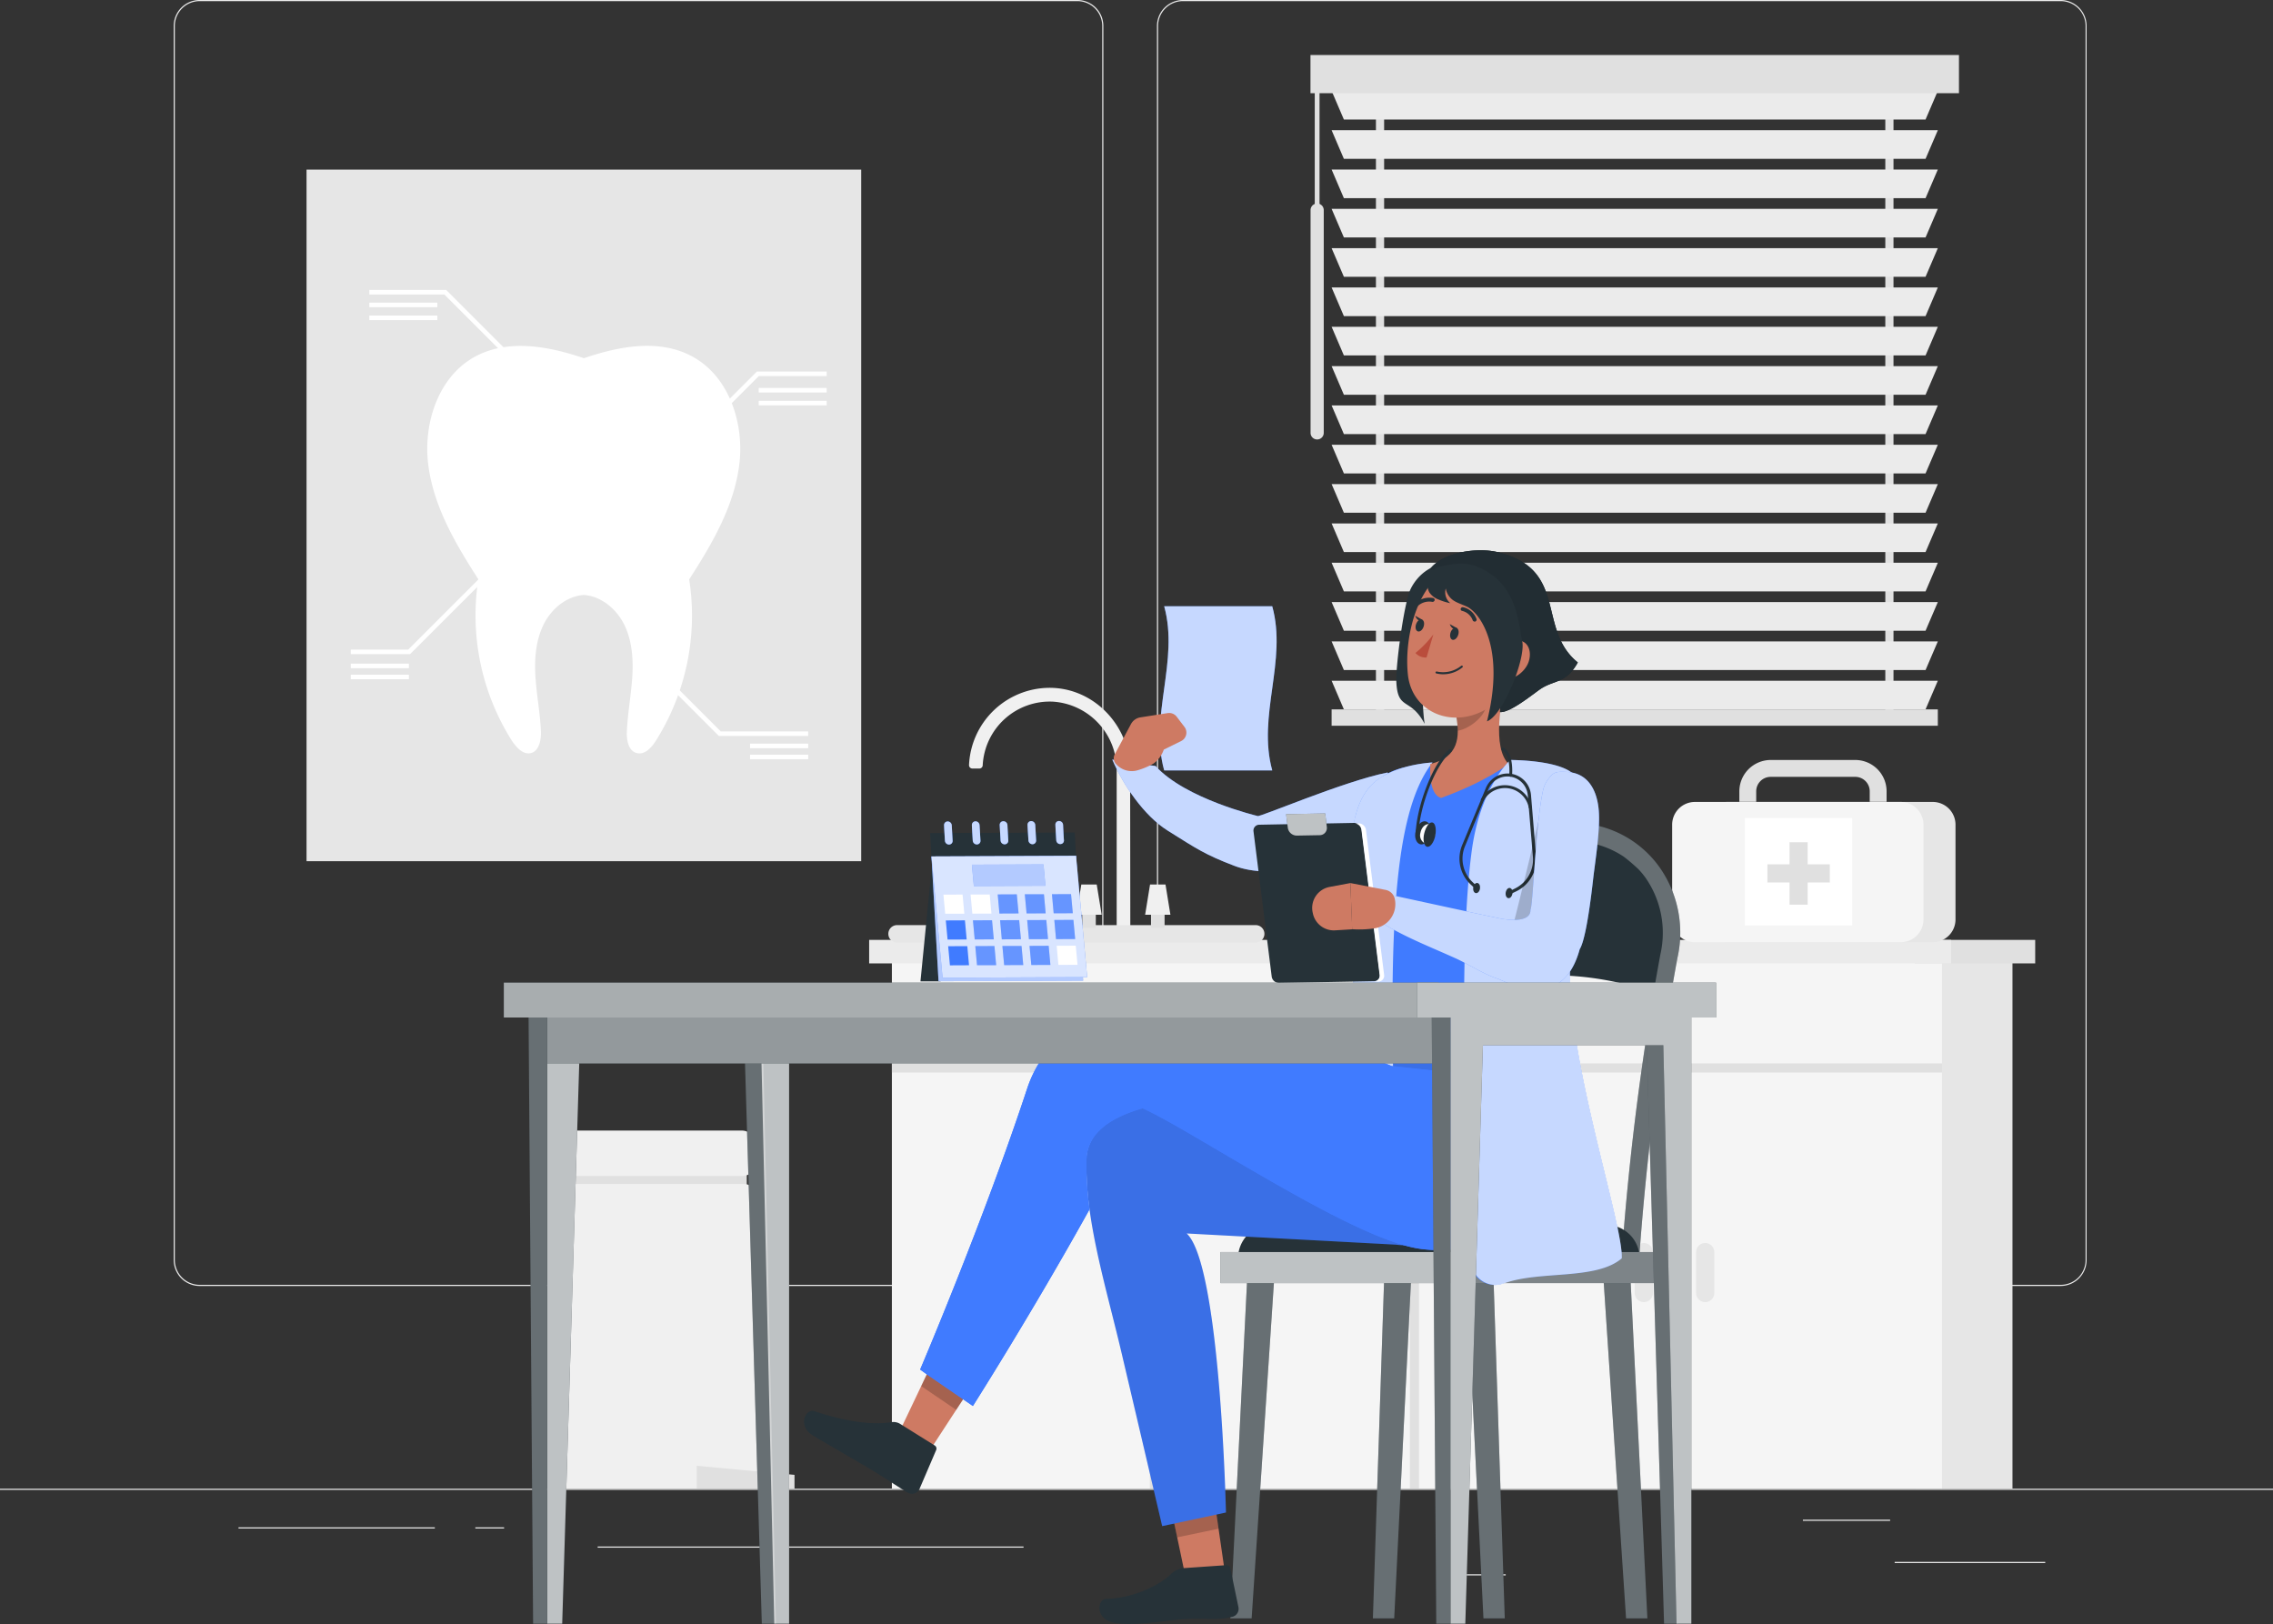
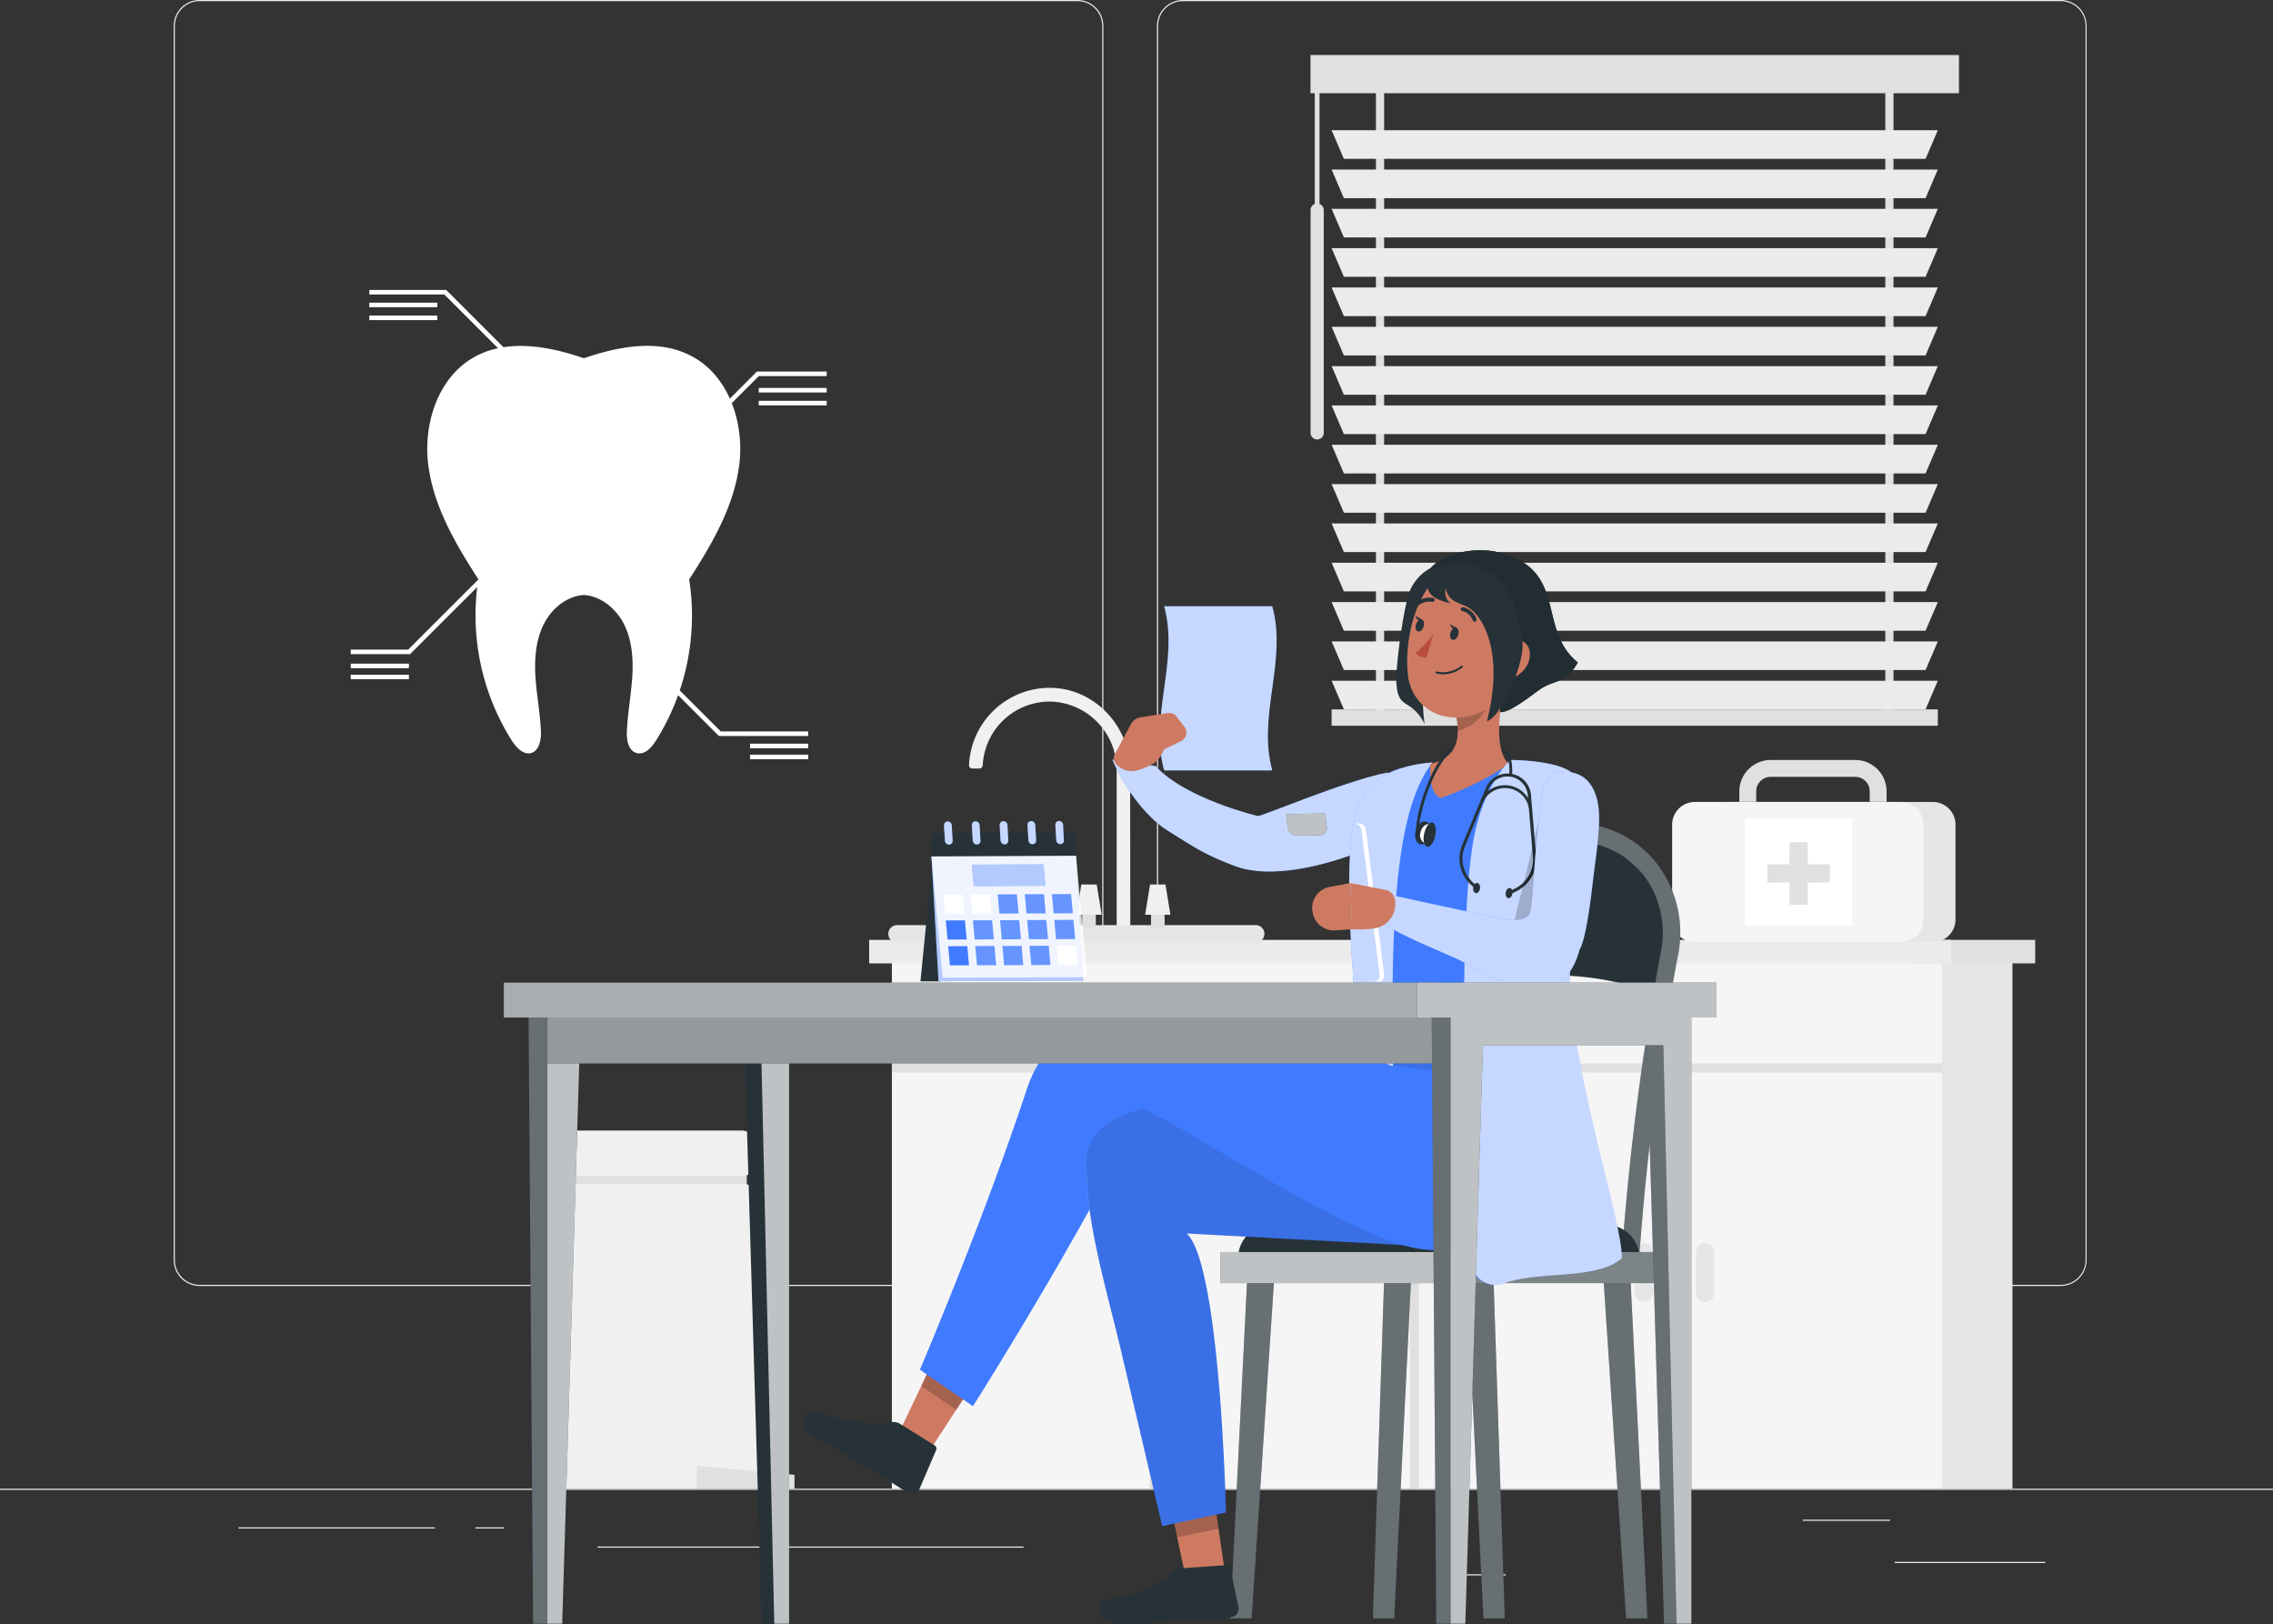
<svg xmlns="http://www.w3.org/2000/svg" viewBox="0 0 500 357.2">
  <rect x="0" y="0" width="500" height="357.2" fill="#333333" stroke="none" />
  <g id="Calque_2" data-name="Calque 2">
    <g id="Background_Complete" data-name="Background Complete">
      <rect x="416.78" y="343.54" width="33.12" height="0.25" style="fill:#ebebeb" />
      <rect x="322.53" y="346.26" width="8.69" height="0.25" style="fill:#ebebeb" />
      <rect x="396.59" y="334.26" width="19.19" height="0.25" style="fill:#ebebeb" />
      <rect x="52.46" y="335.94" width="43.19" height="0.25" style="fill:#ebebeb" />
      <rect x="104.56" y="335.94" width="6.33" height="0.25" style="fill:#ebebeb" />
      <rect x="131.47" y="340.16" width="93.68" height="0.25" style="fill:#ebebeb" />
      <path d="M237,282.85H43.92a5.71,5.71,0,0,1-5.71-5.71V5.71A5.71,5.71,0,0,1,43.92,0H237a5.71,5.71,0,0,1,5.71,5.71V277.14A5.71,5.71,0,0,1,237,282.85ZM43.92.25a5.47,5.47,0,0,0-5.46,5.46V277.14a5.47,5.47,0,0,0,5.46,5.46H237a5.47,5.47,0,0,0,5.46-5.46V5.71A5.47,5.47,0,0,0,237,.25Z" style="fill:#ebebeb" />
      <path d="M453.31,282.85H260.21a5.72,5.72,0,0,1-5.71-5.71V5.71A5.72,5.72,0,0,1,260.21,0h193.1A5.71,5.71,0,0,1,459,5.71V277.14A5.71,5.71,0,0,1,453.31,282.85ZM260.21.25a5.47,5.47,0,0,0-5.46,5.46V277.14a5.47,5.47,0,0,0,5.46,5.46h193.1a5.47,5.47,0,0,0,5.46-5.46V5.71A5.47,5.47,0,0,0,453.31.25Z" style="fill:#ebebeb" />
      <rect y="327.45" width="500" height="0.25" style="fill:#ebebeb" />
      <path d="M248.64,205.4h-3V169.49a15,15,0,0,0-14-15.16,14.77,14.77,0,0,0-15.47,14,.74.74,0,0,1-.73.71h-1.54a.74.74,0,0,1-.74-.75,17.78,17.78,0,0,1,17.44-17c9.92-.17,18,8.29,18,18.22Z" style="fill:#f0f0f0" />
      <rect x="421.37" y="209.32" width="21.32" height="118.09" style="fill:#e6e6e6" />
      <rect x="196.19" y="209.32" width="231" height="118.09" style="fill:#f5f5f5" />
      <polygon points="427.19 233.9 196.19 233.9 196.19 235.9 252.94 235.9 252.94 327.4 254.94 327.4 254.94 235.9 310.14 235.9 310.14 327.4 312.14 327.4 312.14 235.9 367.35 235.9 367.35 327.4 369.35 327.4 369.35 235.9 427.19 235.9 427.19 233.9" style="fill:#e0e0e0" />
      <path d="M247.19,286.4h0a2,2,0,0,1-2-2v-9a2,2,0,0,1,2-2h0a2,2,0,0,1,2,2v9A2,2,0,0,1,247.19,286.4Z" style="fill:#e6e6e6" />
      <path d="M260.69,286.4h0a2,2,0,0,1-2-2v-9a2,2,0,0,1,2-2h0a2,2,0,0,1,2,2v9A2,2,0,0,1,260.69,286.4Z" style="fill:#e6e6e6" />
      <path d="M361.6,286.4h0a2,2,0,0,1-2-2v-9a2,2,0,0,1,2-2h0a2,2,0,0,1,2,2v9A2,2,0,0,1,361.6,286.4Z" style="fill:#e6e6e6" />
      <path d="M375.1,286.4h0a2,2,0,0,1-2-2v-9a2,2,0,0,1,2-2h0a2,2,0,0,1,2,2v9A2,2,0,0,1,375.1,286.4Z" style="fill:#e6e6e6" />
      <rect x="421.19" y="206.73" width="26.5" height="5.17" style="fill:#e0e0e0" />
      <rect x="191.19" y="206.73" width="238" height="5.17" style="fill:#ebebeb" />
      <path d="M276.22,207.32H197.33a1.92,1.92,0,0,1-1.92-1.92h0a1.92,1.92,0,0,1,1.92-1.92h78.89a1.92,1.92,0,0,1,1.92,1.92h0A1.92,1.92,0,0,1,276.22,207.32Z" style="fill:#e6e6e6" />
      <rect x="253.19" y="200.25" width="2.99" height="3.8" style="fill:#e0e0e0" />
      <polygon points="257.46 201.2 251.9 201.2 252.98 194.55 256.38 194.55 257.46 201.2" style="fill:#f0f0f0" />
      <rect x="238.06" y="200.25" width="2.99" height="3.8" style="fill:#e0e0e0" />
      <polygon points="242.34 201.2 236.77 201.2 237.86 194.55 241.25 194.55 242.34 201.2" style="fill:#f0f0f0" />
      <rect x="302.67" y="17.46" width="1.8" height="140.37" style="fill:#e0e0e0" />
      <rect x="414.72" y="17.46" width="1.8" height="140.37" style="fill:#e0e0e0" />
-       <polygon points="423.57 26.29 295.62 26.29 292.92 19.99 426.27 19.99 423.57 26.29" style="fill:#ebebeb" />
      <polygon points="423.57 34.94 295.62 34.94 292.92 28.64 426.27 28.64 423.57 34.94" style="fill:#ebebeb" />
      <polygon points="423.57 43.59 295.62 43.59 292.92 37.29 426.27 37.29 423.57 43.59" style="fill:#ebebeb" />
      <polygon points="423.57 52.23 295.62 52.23 292.92 45.94 426.27 45.94 423.57 52.23" style="fill:#ebebeb" />
      <polygon points="423.57 60.88 295.62 60.88 292.92 54.59 426.27 54.59 423.57 60.88" style="fill:#ebebeb" />
      <polygon points="423.57 69.53 295.62 69.53 292.92 63.23 426.27 63.23 423.57 69.53" style="fill:#ebebeb" />
      <polygon points="423.57 78.18 295.62 78.18 292.92 71.88 426.27 71.88 423.57 78.18" style="fill:#ebebeb" />
      <polygon points="423.57 86.83 295.62 86.83 292.92 80.53 426.27 80.53 423.57 86.83" style="fill:#ebebeb" />
      <polygon points="423.57 95.48 295.62 95.48 292.92 89.18 426.27 89.18 423.57 95.48" style="fill:#ebebeb" />
      <polygon points="423.57 104.13 295.62 104.13 292.92 97.83 426.27 97.83 423.57 104.13" style="fill:#ebebeb" />
      <polygon points="423.57 112.78 295.62 112.78 292.92 106.48 426.27 106.48 423.57 112.78" style="fill:#ebebeb" />
      <polygon points="423.57 121.43 295.62 121.43 292.92 115.13 426.27 115.13 423.57 121.43" style="fill:#ebebeb" />
      <polygon points="423.57 130.08 295.62 130.08 292.92 123.78 426.27 123.78 423.57 130.08" style="fill:#ebebeb" />
      <polygon points="423.57 138.73 295.62 138.73 292.92 132.43 426.27 132.43 423.57 138.73" style="fill:#ebebeb" />
      <polygon points="423.57 147.38 295.62 147.38 292.92 141.08 426.27 141.08 423.57 147.38" style="fill:#ebebeb" />
      <polygon points="423.57 156.03 295.62 156.03 292.92 149.73 426.27 149.73 423.57 156.03" style="fill:#ebebeb" />
      <rect x="292.92" y="156.03" width="133.35" height="3.6" style="fill:#e0e0e0" />
      <rect x="288.27" y="12.1" width="142.65" height="8.4" style="fill:#e0e0e0" />
      <path d="M289.74,96.66h0a1.45,1.45,0,0,1-1.45-1.45v-49a1.45,1.45,0,0,1,1.45-1.45h0a1.45,1.45,0,0,1,1.45,1.45v49A1.45,1.45,0,0,1,289.74,96.66Z" style="fill:#e0e0e0" />
      <rect x="289.21" y="18.81" width="1.05" height="29.1" style="fill:#e0e0e0" />
      <rect x="122.02" y="256.65" width="42.25" height="6.5" transform="translate(286.29 519.81) rotate(180)" style="fill:#e0e0e0" />
      <path d="M120.77,260.4h46a0,0,0,0,1,0,0v63.73a3.27,3.27,0,0,1-3.27,3.27H124a3.27,3.27,0,0,1-3.27-3.27V260.4A0,0,0,0,1,120.77,260.4Z" transform="translate(287.54 587.81) rotate(180)" style="fill:#f0f0f0" />
      <rect x="120.77" y="248.65" width="46" height="10" rx="3.61" transform="translate(287.54 507.31) rotate(180)" style="fill:#f0f0f0" />
      <polygon points="153.27 327.4 174.77 327.4 174.77 324.4 153.27 322.4 153.27 327.4" style="fill:#e0e0e0" />
      <path d="M408.11,167.16H389.5a6.91,6.91,0,0,0-6.89,6.89v2.31h3.71v-2.31a3.18,3.18,0,0,1,3.18-3.18h18.61a3.18,3.18,0,0,1,3.18,3.18v2.31H415v-2.31A6.89,6.89,0,0,0,408.11,167.16Z" style="fill:#e0e0e0" />
      <path d="M430.16,181.39v20.85a5,5,0,0,1-5,5H379.88a5,5,0,0,1-5-5V181.39a5,5,0,0,1,5-5h45.24A5,5,0,0,1,430.16,181.39Z" style="fill:#e6e6e6" />
      <path d="M423.11,181.39v20.85a5,5,0,0,1-5,5H372.83a5,5,0,0,1-5-5V181.39a5,5,0,0,1,5-5h45.24A5,5,0,0,1,423.11,181.39Z" style="fill:#f5f5f5" />
      <rect x="383.82" y="179.94" width="23.61" height="23.61" style="fill:#fff" />
      <rect x="393.65" y="185.25" width="3.99" height="13.73" style="fill:#e0e0e0" />
      <rect x="393.65" y="185.25" width="3.99" height="13.73" transform="translate(203.53 587.75) rotate(-90)" style="fill:#e0e0e0" />
    </g>
    <g id="Character">
      <path d="M346.77,182.16c.66-.08,19.78,1.8,21,22.3l-3.27,14.2h0a66.26,66.26,0,0,0-47.79.64l-.23.09,1.33-16.21S322.71,185,346.77,182.16Z" style="fill:#263238" />
      <path d="M306.62,281.12l3.84.33a660.41,660.41,0,0,1,8.25-72.75,29.92,29.92,0,0,1,12.7-19.26,19.75,19.75,0,0,1,4.5-2.43,24.81,24.81,0,0,1,9.29-2h0v0h0a28.05,28.05,0,0,1,3.88.27,20.1,20.1,0,0,1,8.11,3.15,39.15,39.15,0,0,1,3.28,2.81,17.69,17.69,0,0,1,1.5,1.82,21.19,21.19,0,0,1,3.28,16.81,602.77,602.77,0,0,0-8.51,66.56l3.84.26A599,599,0,0,1,369,210.64a25,25,0,0,0-3.93-19.87,23.24,23.24,0,0,0-17.23-9.71c-15-1-30.61,11.19-32.92,26.83A666.75,666.75,0,0,0,306.62,281.12Z" style="fill:#263238" />
      <path d="M306.62,281.12l3.84.33a660.41,660.41,0,0,1,8.25-72.75,29.92,29.92,0,0,1,12.7-19.26,19.75,19.75,0,0,1,4.5-2.43,24.81,24.81,0,0,1,9.29-2v0h0a28.05,28.05,0,0,1,3.88.27,20.1,20.1,0,0,1,8.11,3.15,39.15,39.15,0,0,1,3.28,2.81,17.69,17.69,0,0,1,1.5,1.82,21.19,21.19,0,0,1,3.28,16.81,602.77,602.77,0,0,0-8.51,66.56l3.84.26A599,599,0,0,1,369,210.64a25,25,0,0,0-3.93-19.87,23.24,23.24,0,0,0-17.23-9.71c-15-1-30.61,11.19-32.92,26.83A666.75,666.75,0,0,0,306.62,281.12Z" style="fill:#fff;opacity:0.3" />
      <path d="M272.34,269.42h88.34a0,0,0,0,1,0,0v2.05a7.33,7.33,0,0,1-7.33,7.33H279.68a7.33,7.33,0,0,1-7.33-7.33v-2.05A0,0,0,0,1,272.34,269.42Z" transform="translate(633.02 548.22) rotate(180)" style="fill:#263238" />
      <polygon points="357.69 355.96 362.38 355.96 358.54 278.8 352.56 278.8 357.69 355.96" style="fill:#263238" />
      <polygon points="357.69 355.96 362.38 355.96 358.54 278.8 352.56 278.8 357.69 355.96" style="fill:#fff;opacity:0.3" />
      <polygon points="326.32 355.96 331.01 355.96 328.45 278.8 322.48 278.8 326.32 355.96" style="fill:#263238" />
      <polygon points="326.32 355.96 331.01 355.96 328.45 278.8 322.48 278.8 326.32 355.96" style="fill:#fff;opacity:0.3" />
      <polygon points="302 355.96 306.69 355.96 310.53 278.8 304.56 278.8 302 355.96" style="fill:#263238" />
      <polygon points="302 355.96 306.69 355.96 310.53 278.8 304.56 278.8 302 355.96" style="fill:#fff;opacity:0.3" />
      <polygon points="270.63 355.96 275.33 355.96 280.45 278.8 274.47 278.8 270.63 355.96" style="fill:#263238" />
      <polygon points="270.63 355.96 275.33 355.96 280.45 278.8 274.47 278.8 270.63 355.96" style="fill:#fff;opacity:0.3" />
      <rect x="268.49" y="275.39" width="52.49" height="6.83" transform="translate(589.47 557.61) rotate(180)" style="fill:#263238" />
      <rect x="268.49" y="275.39" width="52.49" height="6.83" transform="translate(589.47 557.61) rotate(180)" style="fill:#fff;opacity:0.7" />
      <rect x="320.98" y="275.39" width="43.55" height="6.83" transform="translate(685.51 557.61) rotate(180)" style="fill:#263238" />
      <rect x="320.98" y="275.39" width="43.55" height="6.83" transform="translate(685.51 557.61) rotate(180)" style="fill:#fff;opacity:0.4" />
      <path d="M305.2,169.92c-9.54,1.88-28.44,10-28.56,9.56,0,0-15.91-3.77-22.45-11,0,0-6.25-.77-9.52-1.42,2.37,5.59,7,12.37,12.14,15.6,6.53,4.1,8.31,5.34,14.77,7.8,8.08,3.08,20.45-.19,28.46-3.47,2.95-1.21,6-2.75,7.71-5.43S307.85,171.71,305.2,169.92Z" style="fill:#407bff" />
      <path d="M305.2,169.92c-9.54,1.88-28.44,10-28.56,9.56,0,0-15.91-3.77-22.45-11,0,0-6.25-.77-9.52-1.42,2.37,5.59,7,12.37,12.14,15.6,6.53,4.1,8.31,5.34,14.77,7.8,8.08,3.08,20.45-.19,28.46-3.47,2.95-1.21,6-2.75,7.71-5.43S307.85,171.71,305.2,169.92Z" style="fill:#fff;opacity:0.7" />
      <path d="M279.86,169.45H256.09c-3.32-12,3.33-24.07,0-36.1h23.77C283.19,145.38,276.53,157.41,279.86,169.45Z" style="fill:#407bff" />
      <g style="opacity:0.7">
        <path d="M279.86,169.45H256.09c-3.32-12,3.33-24.07,0-36.1h23.77C283.19,145.38,276.53,157.41,279.86,169.45Z" style="fill:#fff" />
      </g>
      <path d="M259.81,163,256,164.88a6.26,6.26,0,0,1-2.3,3.09,16.21,16.21,0,0,1-3.38,1.43,4.6,4.6,0,0,1-4.8-1.33,1.83,1.83,0,0,1-.38-2l3.65-6.82a2.85,2.85,0,0,1,2.05-1.46l6-.94a2.08,2.08,0,0,1,2,.79l1.76,2.31A2.07,2.07,0,0,1,259.81,163Z" style="fill:#ce7a63" />
      <polygon points="339.82 226.36 345.45 246.89 314.53 253.52 295.86 243.64 301.08 225.96 339.82 226.36" style="fill:#407bff" />
      <polygon points="339.82 226.36 345.45 246.89 314.53 253.52 295.86 243.64 301.08 225.96 339.82 226.36" style="opacity:0.1" />
      <g id="freepik--Character--inject-5">
        <path d="M298.07,181.73a77.77,77.77,0,0,0-.07,15.84c.29,7.08,1.83,14.52,3.76,26,3.87,2.27,23.48,1.33,36-.29-.76-10,.49-21.52,7.29-44.11,1.58-5.24-1.94-10.27-7.56-10.8-1.5-.15-3.1-.27-4.73-.34a129.9,129.9,0,0,0-17.2,0c-1.83.16-3.81.38-5.66.62C303.23,169.5,299.3,174.64,298.07,181.73Z" style="fill:#407bff" />
        <path d="M301.08,226a169.87,169.87,0,0,0,38.05-.07.92.92,0,0,0,.69-1.1l0-.11c-.31-.73-.63-1.46-.92-2.19a.81.81,0,0,0-.82-.51,166.93,166.93,0,0,1-36.58,0,.82.82,0,0,0-.91.71.07.07,0,0,1,0,.05c-.08.77-.15,1.52-.22,2.28a.84.84,0,0,0,.75.94Z" style="fill:#407bff" />
        <path d="M315.11,167.71c-9.35,12-10,41.67-7.65,99.93.21,5.08-4.66,4.71-9.43,3.72-7.1-1.46-9.92-.93-9.92-.93s11.33-29.75,9.49-56.43-.56-36.11,3.77-41S315.11,167.71,315.11,167.71Z" style="fill:#407bff" />
        <path d="M315.11,167.71c-9.35,12-10,41.67-7.65,99.93.2,5.08-4.42,4.53-9.44,3.72a58.58,58.58,0,0,0-9.91-.93s11.33-29.75,9.49-56.43-.56-36.11,3.77-41S315.11,167.71,315.11,167.71Z" style="fill:#fff;opacity:0.7" />
        <path d="M331.57,148.65c-1.49,5.5-3.33,15.68.27,19.38,0,0-4.75,3.81-14.82,7.48-3-.77-2.37-7.48-2.37-7.48,6.29-1.48,6.47-6.06,5.71-10.36Z" style="fill:#ce7a63" />
        <path d="M327,152.33l-6.65,5.34a17.23,17.23,0,0,1,.3,3.05c2.39-.34,5.82-2.93,6.26-5.4A8.58,8.58,0,0,0,327,152.33Z" style="opacity:0.2" />
        <path d="M321.25,128.4a42.12,42.12,0,0,0-7.87,30.81c-3.16-6-6-2.72-6.23-9.48-.1-3.4,1.67-17.19,3.18-20.24s4.6-5.51,8-5.37a4.74,4.74,0,0,1,3.29,1.34C322.45,126.34,322,127.42,321.25,128.4Z" style="fill:#263238" />
        <path d="M336.3,137.54c-1.67,8.94-2.2,12.75-7.33,17-7.68,6.41-18.22,3-19.26-6.07-.91-8.21,2-21.45,11.21-24.4a11.65,11.65,0,0,1,15.38,13.43Z" style="fill:#ce7a63" />
        <path d="M320.78,139.59c-.21.73-.78,1.24-1.24,1.14s-.69-.79-.48-1.52.78-1.25,1.25-1.14S321,138.85,320.78,139.59Z" style="fill:#263238" />
        <path d="M313.18,137.76c-.21.73-.77,1.24-1.24,1.13s-.69-.78-.47-1.51.77-1.24,1.24-1.13S313.4,137,313.18,137.76Z" style="fill:#263238" />
        <path d="M312.91,136.33l-1.6-.9S311.81,137,312.91,136.33Z" style="fill:#263238" />
        <path d="M315.31,139.51a22.61,22.61,0,0,1-3.95,4.11,3,3,0,0,0,2.44,1Z" style="fill:#ba4d3c" />
        <path d="M317.18,148.3a6.51,6.51,0,0,1-1.24-.18.2.2,0,0,1-.16-.25h0a.24.24,0,0,1,.28-.17,6.35,6.35,0,0,0,5.35-1.24.23.23,0,0,1,.31,0h0a.23.23,0,0,1,0,.31h0A6.65,6.65,0,0,1,317.18,148.3Z" style="fill:#263238" />
        <path d="M314.5,125.27c2.8-3.85,10.41-4.9,14.87-3.84,15.8,3.77,8.55,16.9,17.7,24.28-2.66,4.77-5.22,3.76-8.32,5.91-1.81,1.26-6.61,5.18-8.78,5,.11-4.48,2.07-9.62,1.16-14a25.36,25.36,0,0,0-5.59-11.85C322.63,127.57,318.7,125.07,314.5,125.27Z" style="fill:#263238" />
        <path d="M314.5,125.27c2.8-3.85,10.41-4.9,14.87-3.84,15.8,3.77,8.55,16.9,17.7,24.28-2.66,4.77-5.22,3.76-8.32,5.91-1.81,1.26-6.61,5.18-8.78,5,.11-4.48,2.07-9.62,1.16-14a25.36,25.36,0,0,0-5.59-11.85C322.63,127.57,318.7,125.07,314.5,125.27Z" style="opacity:0.2" />
        <path d="M314.5,125.27c2.8-3.85,10.41-4.9,14.87-3.84,15.8,3.77,8.55,16.9,17.7,24.28-2.66,4.77-5.22,3.76-8.32,5.91-1.81,1.26-6.61,5.18-8.78,5,.11-4.48,2.07-9.62,1.16-14a25.36,25.36,0,0,0-5.59-11.85C322.63,127.57,318.7,125.07,314.5,125.27Z" style="fill:#263238" />
        <path d="M314.5,125.27c2.8-3.85,10.41-4.9,14.87-3.84,15.8,3.77,8.55,16.9,17.7,24.28-2.66,4.77-5.22,3.76-8.32,5.91-1.81,1.26-6.61,5.18-8.78,5,.11-4.48,2.07-9.62,1.16-14a25.36,25.36,0,0,0-5.59-11.85C322.63,127.57,318.7,125.07,314.5,125.27Z" style="opacity:0.1" />
        <path d="M335.77,146.59a6.24,6.24,0,0,1-4.18,2.84c-2.13.3-2.75-2.18-1.76-4.46.92-2.06,3.05-4.68,5-3.92S337,144.64,335.77,146.59Z" style="fill:#ce7a63" />
        <path d="M324.19,136.67a.37.37,0,0,1-.23-.23,3.28,3.28,0,0,0-2.31-2.07.4.4,0,0,1-.34-.45.07.07,0,0,1,0,0,.47.47,0,0,1,.54-.36,4.05,4.05,0,0,1,2.94,2.59.44.44,0,0,1-.27.56A.45.45,0,0,1,324.19,136.67Z" style="fill:#263238" />
        <path d="M311.5,133.43a.41.41,0,0,1-.4-.43.41.41,0,0,1,.18-.32,4.68,4.68,0,0,1,4-1.14.43.43,0,0,1,.3.51v0a.48.48,0,0,1-.57.32,3.73,3.73,0,0,0-3.14.93A.48.48,0,0,1,311.5,133.43Z" style="fill:#263238" />
        <path d="M320.51,138.16l-1.6-.89S319.41,138.84,320.51,138.16Z" style="fill:#263238" />
      </g>
      <path d="M315.86,124.88a8.69,8.69,0,0,0-1.6,2.52,3.42,3.42,0,0,0,.16,2.9,4.29,4.29,0,0,0,2.06,1.58,12.56,12.56,0,0,0,2.55.79,3.1,3.1,0,0,1-1-3.23,4,4,0,0,0,1.88,2.75c.9.53,1.91.82,2.84,1.28,2.93,1.48,8.39,9.18,4.35,25.19,3.57-1.32,8.58-13.89,7.75-17.61s-1-13.28-10.51-16.62C321.77,123.53,318.47,124.14,315.86,124.88Z" style="fill:#263238" />
      <polygon points="269.67 347.43 261.08 348.26 255.99 324.06 266.12 322.89 269.67 347.43" style="fill:#ce7a63" />
      <path d="M257.53,346.26a4.57,4.57,0,0,1,3-1.36l9.21-.64a.81.81,0,0,1,.9.67l1.78,8.55a1.81,1.81,0,0,1-1.38,2.15l-.06,0c-3.48.9-5.67.17-11,.54-3.28.23-10.25,1.53-14.72.79s-3.9-5.17-2-5.27C250.14,351.48,255.76,348.09,257.53,346.26Z" style="fill:#263238" />
      <g style="opacity:0.2">
        <polygon points="255.99 324.07 258.95 338.14 268.06 336.24 266.13 322.89 255.99 324.07" />
      </g>
      <path d="M309.83,273.89c-.34,0-.69,0-1.05,0a17.17,17.17,0,0,1-1.75-.13l-46-2.46c7.43,6.8,8.65,61.37,8.65,61.37l-2.2.48-10,2.13h0l-1.83.39s-4.17-17.87-9-38.37c-2.44-10.38-5.6-21.11-7-31.41a71,71,0,0,1-.66-8.27c0-.84,0-1.68,0-2.52a2.26,2.26,0,0,1,0-.26c0-.36,0-.71.08-1a9,9,0,0,1,2-4.52c.12-.14.22-.27.34-.39a3.15,3.15,0,0,1,.36-.37c.24-.25.49-.48.76-.72s.56-.45.86-.67.5-.36.77-.53.64-.39,1-.58l.52-.28c.52-.27,1.06-.53,1.63-.77l.49-.21.67-.26.6-.22c.61-.22,1.24-.43,1.89-.61l.33-.09.09,0c17.45-4.94,47.13-1.13,47.13-1.13s7.84-5.8,16.17-6.9l1.18.13,3.71.41.16,0C332,257.5,324.39,273.73,309.83,273.89Z" style="fill:#407bff" />
      <g style="opacity:0.1">
        <path d="M309.83,273.89c-.34,0-.69,0-1.05,0a17.17,17.17,0,0,1-1.75-.13l-46-2.46c7.43,6.8,8.65,61.37,8.65,61.37l-2.2.48-10,2.13h0l-1.83.39s-4.17-17.87-9-38.37c-2.44-10.38-5.6-21.11-7-31.41a71,71,0,0,1-.66-8.27c0-.84,0-1.68,0-2.52a2.26,2.26,0,0,1,0-.26c0-.36,0-.71.08-1a9,9,0,0,1,2-4.52c.12-.14.22-.27.34-.39a3.15,3.15,0,0,1,.36-.37c.24-.25.49-.48.76-.72s.56-.45.86-.67.5-.36.77-.53.64-.39,1-.58l.52-.28c.52-.27,1.06-.53,1.63-.77l.49-.21.67-.26.6-.22c.61-.22,1.24-.43,1.89-.61l.33-.09.09,0c17.45-4.94,47.13-1.13,47.13-1.13s7.84-5.8,16.17-6.9l1.18.13,3.71.41.16,0C332,257.5,324.39,273.73,309.83,273.89Z" />
      </g>
      <polygon points="212.8 306.34 210.34 310.1 204.86 318.51 195.69 319.47 202.64 304.87 207.36 294.93 212.8 306.34" style="fill:#ce7a63" />
      <path d="M198,313.18l7.59,4.74a.8.8,0,0,1,.35,1l-3.72,8.68a1.78,1.78,0,0,1-2.38.78l-.05,0c-3.54-2.15-5.13-3.36-9.62-6-2.77-1.63-7.34-4.27-11.15-6.51s-1.76-6.09.05-5.5c8,2.66,13.43,3,17,2.44A2.81,2.81,0,0,1,198,313.18Z" style="fill:#263238" />
      <g style="opacity:0.2">
        <polygon points="212.8 306.34 210.35 310.1 210.34 310.1 202.64 304.87 207.36 294.93 212.8 306.34" />
      </g>
      <path d="M312.79,274.73a24.8,24.8,0,0,1-3-.58c-.34-.08-.69-.18-1.05-.29-8.44-2.43-20.59-9.09-31.9-15.64-10.42-6-20.09-12-25.45-14.43l-.09,0-.33.1a19,19,0,0,0-1.89.61,4.84,4.84,0,0,0-.6.22l-.67.25-.49.21c-.57.24-1.11.5-1.63.78-.18.08-.35.18-.52.27-.34.19-.66.38-1,.58l-.77.53c-.3.22-.58.45-.86.68a10.28,10.28,0,0,0-.76.71,4.17,4.17,0,0,0-.36.37l-.34.39a9,9,0,0,0-2,4.52c0,.34-.07.68-.08,1,0,.84,0,1.68,0,2.52a71.9,71.9,0,0,0,.63,8.32l0,.21c-12.56,22.64-25.62,43.19-25.62,43.19l-2.22-1.53-8-5.49-1.38-1s13.94-32.67,23.53-61.77a26.58,26.58,0,0,1,25.44-18.28c23.67.21,54.75,13.3,54.75,13.3l8.53.91,1.18.13,3.71.41.16,0c2,.23,4.24.39,6.41.55a11.6,11.6,0,0,1,10.36,8.53C342.84,268.18,327.71,276.56,312.79,274.73Z" style="fill:#407bff" />
      <path d="M312.79,274.73a24.8,24.8,0,0,1-3-.58c-.34-.08-.69-.18-1.05-.29-8.44-2.43-20.59-9.09-31.9-15.64-10.42-6-20.09-12-25.45-14.43l-.09,0-.33.1a19,19,0,0,0-1.89.61,4.84,4.84,0,0,0-.6.22l-.67.25-.49.21c-.57.24-1.11.5-1.63.78-.18.08-.35.18-.52.27-.34.19-.66.38-1,.58l-.77.53c-.3.22-.58.45-.86.68a10.28,10.28,0,0,0-.76.71,4.17,4.17,0,0,0-.36.37l-.34.39a9,9,0,0,0-2,4.52c0,.34-.07.68-.08,1,0,.84,0,1.68,0,2.52a71.9,71.9,0,0,0,.63,8.32l0,.21c-12.56,22.64-25.62,43.19-25.62,43.19l-2.22-1.53-8-5.49-1.38-1s13.94-32.67,23.53-61.77a26.58,26.58,0,0,1,25.44-18.28c23.67.21,54.75,13.3,54.75,13.3l8.53.91,1.18.13,3.71.41.16,0c2,.23,4.24.39,6.41.55a11.6,11.6,0,0,1,10.36,8.53C342.84,268.18,327.71,276.56,312.79,274.73Z" style="fill:#407bff" />
      <path d="M251.34,243.54h0l-.33.09Z" style="fill:#407bff" />
      <path d="M332.23,167.16s-6.51,5.79-8.45,19.73c-3.1,22.5-1.48,65.86-.32,90.62a5.37,5.37,0,0,0,7.26,4.77c7.73-2.88,20.36-.63,26-5.51.41-7.46-12.57-45.58-11.31-65.31s3.72-36.92,1.17-40.64S332.23,167.16,332.23,167.16Z" style="fill:#407bff" />
      <path d="M332.23,167.16s-6.51,5.79-8.45,19.73c-3.1,22.5-1.31,65.86-.14,90.62a5.36,5.36,0,0,0,7.25,4.77c7.73-2.88,20.19-.63,25.86-5.51.41-7.46-12.57-45.58-11.31-65.31s3.72-36.92,1.17-40.64S332.23,167.16,332.23,167.16Z" style="fill:#fff;opacity:0.7" />
      <path d="M331.94,196.77a.34.34,0,0,1-.31-.36.31.31,0,0,1,.18-.27l1.39-.69a7.08,7.08,0,0,0,4-7l-1.13-13.53a4.5,4.5,0,0,0-8.65-1.34l-5.16,12.55a7.11,7.11,0,0,0,1.67,7.89l1.13,1.07a.33.33,0,1,1-.48.46l-1.13-1.07a7.77,7.77,0,0,1-1.8-8.63l5.2-12.52a5.17,5.17,0,0,1,9.93,1.54l1.12,13.52a7.76,7.76,0,0,1-4.39,7.67l-1.39.67A.33.33,0,0,1,331.94,196.77Z" style="fill:#263238" />
      <path d="M336.6,177.88a.33.33,0,0,1-.32-.29,5.34,5.34,0,0,0-9.88-1.54.34.34,0,0,1-.43.2.33.33,0,0,1-.2-.43l0,0a6,6,0,0,1,11.15,1.74.34.34,0,0,1-.29.36Z" style="fill:#263238" />
      <path d="M332.29,170.84h0a.32.32,0,0,1-.3-.35h0c.14-1.62,0-4.6-1.53-5.41a.34.34,0,0,1-.13-.46.33.33,0,0,1,.45-.13h0c2.2,1.21,1.88,5.57,1.83,6.06A.32.32,0,0,1,332.29,170.84Z" style="fill:#263238" />
      <path d="M325.56,195.44c-.1.63-.51,1.07-.92,1s-.66-.62-.56-1.23.5-1.08.91-1S325.65,194.82,325.56,195.44Z" style="fill:#263238" />
      <path d="M332.69,196.55c-.09.62-.5,1.07-.91,1s-.66-.62-.56-1.24.5-1.07.91-1S332.79,195.93,332.69,196.55Z" style="fill:#263238" />
      <path d="M314.66,183.59c-.34,1.39-1.36,2.34-2.24,2.11s-1.38-1.5-1-2.92,1.36-2.34,2.24-2.11S315,182.2,314.66,183.59Z" style="fill:#263238" />
      <path d="M311.82,183.11h-.07a.34.34,0,0,1-.31-.36c.35-5.59,3.68-14.86,7.33-17.9a.33.33,0,0,1,.47,0,.35.35,0,0,1,0,.48l-.08.06c-3.52,3-6.76,11.91-7.09,17.42A.32.32,0,0,1,311.82,183.11Z" style="fill:#263238" />
      <path d="M315.65,183.73c-.23,1.19-1.11,2-2,1.87a2,2,0,0,1-1.18-2.46c.22-1.19,1.11-2,2-1.86A2,2,0,0,1,315.65,183.73Z" style="fill:#fff" />
      <path d="M315.72,183.84c-.31,1.47-1.12,2.55-1.79,2.41s-1-1.46-.64-2.94,1.12-2.55,1.79-2.41S316,182.36,315.72,183.84Z" style="fill:#263238" />
-       <path d="M302.22,215.81l-20.86.39a1.63,1.63,0,0,1-1.62-1.41l-4-31.92a1.28,1.28,0,0,1,1.27-1.47L297.9,181a1.63,1.63,0,0,1,1.62,1.41l4,31.92A1.27,1.27,0,0,1,302.22,215.81Z" style="fill:#263238" />
      <path d="M290.28,183.7l-5,.09a2,2,0,0,1-2-1.76l-.37-2.95,8.6-.16.36,3A1.59,1.59,0,0,1,290.28,183.7Z" style="fill:#263238" />
      <path d="M290.28,183.7l-5,.09a2,2,0,0,1-2-1.76l-.37-2.95,8.6-.16.36,3A1.59,1.59,0,0,1,290.28,183.7Z" style="fill:#fff;opacity:0.7" />
      <path d="M298.86,181.1l-1,0a1.64,1.64,0,0,1,1.62,1.41l4,31.92a1.28,1.28,0,0,1-1.27,1.47l1,0a1.28,1.28,0,0,0,1.26-1.47l-4-31.92A1.65,1.65,0,0,0,298.86,181.1Z" style="fill:#fff" />
      <path d="M339.41,175.51c.31.68-6.45,27.62-6.45,27.62l5.15,2.27Z" style="opacity:0.2" />
      <path d="M350.5,192.9c-1.17,10.58-2.25,14.71-3,15.86-3.88,14.33-16.22,7.12-18,6.53-3.08-1-6.26-3.1-9.2-4.46-5.72-2.59-11.12-4.64-16.47-7.93l2.74-5.92s20.53,4.47,23.22,5c1.17.27,7,1.22,6.87-1.9.6-1.06,1.13-19.18,2.81-26.4a6.06,6.06,0,0,1,1.05-2.24l.17-.23c1.12-1.51,1.86-1.5,3.91-1.42,4.47.17,6.58,3.63,7.05,8.07h0C352.09,182,351,188.79,350.5,192.9Z" style="fill:#407bff" />
      <g style="opacity:0.7">
        <path d="M350.5,192.9c-1.17,10.58-2.25,14.71-3,15.86-3.88,14.33-16.22,7.12-18,6.53-3.08-1-6.26-3.1-9.2-4.46-5.72-2.59-11.12-4.64-16.47-7.93l2.74-5.92s20.53,4.47,23.22,5c1.17.27,7,1.22,6.87-1.9.6-1.06,1.13-19.18,2.81-26.4a6.06,6.06,0,0,1,1.05-2.24l.17-.23c1.12-1.51,1.86-1.5,3.91-1.42,4.47.17,6.58,3.63,7.05,8.07h0C352.09,182,351,188.79,350.5,192.9Z" style="fill:#fff" />
      </g>
      <path d="M306.81,197.69h0a5.39,5.39,0,0,1-4.44,6.5,23,23,0,0,1-4.94.19l-.38-10.15,7.77,1.51A2.55,2.55,0,0,1,306.81,197.69Z" style="fill:#ce7a63" />
      <path d="M297.05,194.23l.41,10.17-3.77.23a4.71,4.71,0,0,1-4.87-3.62l-.05-.23a4.7,4.7,0,0,1,3.72-5.7Z" style="fill:#ce7a63" />
    </g>
    <g id="Desk">
      <polygon points="205.19 188.37 202.48 215.85 206.91 215.85 205.19 188.37" style="fill:#263238" />
      <polygon points="238.26 215.69 206.45 215.82 204.9 188.37 236.7 188.24 238.26 215.69" style="fill:#407bff" />
      <polygon points="238.26 215.69 206.45 215.82 204.9 188.37 236.7 188.24 238.26 215.69" style="fill:#fff;opacity:0.6" />
      <polygon points="236.7 188.24 204.9 188.37 204.6 183.24 236.41 183.1 236.7 188.24" style="fill:#263238" />
-       <path d="M209.36,181.52a.9.9,0,0,0-.89-.84.79.79,0,0,0-.8.85c0,.3.17,3.09.19,3.39a.9.9,0,0,0,.89.84.79.79,0,0,0,.8-.85C209.54,184.67,209.38,181.76,209.36,181.52Z" style="fill:#407bff" />
+       <path d="M209.36,181.52a.9.9,0,0,0-.89-.84.79.79,0,0,0-.8.85c0,.3.17,3.09.19,3.39a.9.9,0,0,0,.89.84.79.79,0,0,0,.8-.85C209.54,184.67,209.38,181.76,209.36,181.52" style="fill:#407bff" />
      <path d="M215.48,181.5a.9.9,0,0,0-.89-.85.8.8,0,0,0-.8.85c0,.3.17,3.09.19,3.39a.91.91,0,0,0,.9.85.8.8,0,0,0,.8-.85C215.66,184.65,215.5,181.74,215.48,181.5Z" style="fill:#407bff" />
      <path d="M221.61,181.47a.9.9,0,0,0-.9-.84.79.79,0,0,0-.8.85c0,.3.18,3.09.19,3.39a.9.9,0,0,0,.9.84.8.8,0,0,0,.8-.85C221.78,184.62,221.62,181.71,221.61,181.47Z" style="fill:#407bff" />
      <path d="M227.73,181.45a.91.91,0,0,0-.9-.85.8.8,0,0,0-.8.85c0,.3.18,3.09.2,3.39a.9.9,0,0,0,.89.85.8.8,0,0,0,.8-.85C227.91,184.6,227.74,181.69,227.73,181.45Z" style="fill:#407bff" />
      <path d="M233.85,181.42a.9.9,0,0,0-.89-.84.79.79,0,0,0-.8.85c0,.3.17,3.09.19,3.39a.89.89,0,0,0,.89.84.79.79,0,0,0,.8-.85C234,184.57,233.86,181.66,233.85,181.42Z" style="fill:#407bff" />
      <g style="opacity:0.7">
        <path d="M209.36,181.52a.9.9,0,0,0-.89-.84.79.79,0,0,0-.8.85c0,.3.17,3.09.19,3.39a.9.9,0,0,0,.89.84.79.79,0,0,0,.8-.85C209.54,184.67,209.38,181.76,209.36,181.52Z" style="fill:#fff" />
        <path d="M215.48,181.5a.9.9,0,0,0-.89-.85.8.8,0,0,0-.8.85c0,.3.17,3.09.19,3.39a.91.91,0,0,0,.9.85.8.8,0,0,0,.8-.85C215.66,184.65,215.5,181.74,215.48,181.5Z" style="fill:#fff" />
        <path d="M221.61,181.47a.9.9,0,0,0-.9-.84.79.79,0,0,0-.8.85c0,.3.18,3.09.19,3.39a.9.9,0,0,0,.9.84.8.8,0,0,0,.8-.85C221.78,184.62,221.62,181.71,221.61,181.47Z" style="fill:#fff" />
        <path d="M227.73,181.45a.91.91,0,0,0-.9-.85.8.8,0,0,0-.8.85c0,.3.18,3.09.2,3.39a.9.9,0,0,0,.89.85.8.8,0,0,0,.8-.85C227.91,184.6,227.74,181.69,227.73,181.45Z" style="fill:#fff" />
        <path d="M233.85,181.42a.9.9,0,0,0-.89-.84.79.79,0,0,0-.8.85c0,.3.17,3.09.19,3.39a.89.89,0,0,0,.89.84.79.79,0,0,0,.8-.85C234,184.57,233.86,181.66,233.85,181.42Z" style="fill:#fff" />
      </g>
-       <polygon points="239.15 214.92 207.34 215.05 204.9 188.37 236.7 188.24 239.15 214.92" style="fill:#407bff" />
      <polygon points="239.15 214.92 207.34 215.05 204.9 188.37 236.7 188.24 239.15 214.92" style="fill:#fff;opacity:0.8" />
      <polygon points="229.97 194.82 214.22 194.89 213.79 190.19 229.54 190.13 229.97 194.82" style="fill:#407bff" />
      <polygon points="229.97 194.82 214.22 194.89 213.79 190.19 229.54 190.13 229.97 194.82" style="fill:#fff;opacity:0.6" />
      <polygon points="212.13 200.97 207.92 200.98 207.53 196.78 211.74 196.76 212.13 200.97" style="fill:#fff" />
      <polygon points="218.09 200.94 213.89 200.96 213.5 196.75 217.71 196.74 218.09 200.94" style="fill:#fff" />
      <polygon points="212.64 206.64 208.44 206.66 208.05 202.45 212.26 202.43 212.64 206.64" style="fill:#407bff" />
      <polygon points="213.16 212.31 208.96 212.33 208.57 208.12 212.78 208.1 213.16 212.31" style="fill:#407bff" />
      <polygon points="218.61 206.61 214.41 206.63 214.02 202.43 218.22 202.41 218.61 206.61" style="fill:#407bff" />
      <polygon points="218.61 206.61 214.41 206.63 214.02 202.43 218.22 202.41 218.61 206.61" style="fill:#fff;opacity:0.2" />
      <polygon points="224.58 206.59 220.37 206.61 219.99 202.4 224.19 202.38 224.58 206.59" style="fill:#407bff" />
      <polygon points="224.58 206.59 220.37 206.61 219.99 202.4 224.19 202.38 224.58 206.59" style="fill:#fff;opacity:0.2" />
      <polygon points="230.54 206.56 226.34 206.58 225.95 202.38 230.16 202.36 230.54 206.56" style="fill:#407bff" />
      <polygon points="230.54 206.56 226.34 206.58 225.95 202.38 230.16 202.36 230.54 206.56" style="fill:#fff;opacity:0.2" />
      <polygon points="236.51 206.54 232.3 206.56 231.92 202.35 236.12 202.33 236.51 206.54" style="fill:#407bff" />
      <polygon points="236.51 206.54 232.3 206.56 231.92 202.35 236.12 202.33 236.51 206.54" style="fill:#fff;opacity:0.2" />
      <polygon points="219.13 212.29 214.92 212.3 214.54 208.1 218.75 208.08 219.13 212.29" style="fill:#407bff" />
      <polygon points="219.13 212.29 214.92 212.3 214.54 208.1 218.75 208.08 219.13 212.29" style="fill:#fff;opacity:0.2" />
      <polygon points="225.09 212.26 220.89 212.28 220.5 208.07 224.71 208.06 225.09 212.26" style="fill:#407bff" />
      <polygon points="225.09 212.26 220.89 212.28 220.5 208.07 224.71 208.06 225.09 212.26" style="fill:#fff;opacity:0.2" />
      <polygon points="231.06 212.24 226.86 212.25 226.47 208.05 230.68 208.03 231.06 212.24" style="fill:#407bff" />
      <polygon points="231.06 212.24 226.86 212.25 226.47 208.05 230.68 208.03 231.06 212.24" style="fill:#fff;opacity:0.2" />
      <polygon points="224.06 200.91 219.85 200.93 219.47 196.73 223.67 196.71 224.06 200.91" style="fill:none" />
      <polygon points="224.06 200.91 219.85 200.93 219.47 196.73 223.67 196.71 224.06 200.91" style="fill:#407bff" />
      <polygon points="224.06 200.91 219.85 200.93 219.47 196.73 223.67 196.71 224.06 200.91" style="fill:#fff;opacity:0.2" />
      <polygon points="230.02 200.89 225.82 200.91 225.43 196.7 229.64 196.69 230.02 200.89" style="fill:none" />
      <polygon points="230.02 200.89 225.82 200.91 225.43 196.7 229.64 196.69 230.02 200.89" style="fill:#407bff" />
      <polygon points="230.02 200.89 225.82 200.91 225.43 196.7 229.64 196.69 230.02 200.89" style="fill:#fff;opacity:0.2" />
      <polygon points="235.99 200.87 231.78 200.88 231.4 196.68 235.6 196.66 235.99 200.87" style="fill:none" />
      <polygon points="235.99 200.87 231.78 200.88 231.4 196.68 235.6 196.66 235.99 200.87" style="fill:#407bff" />
      <polygon points="235.99 200.87 231.78 200.88 231.4 196.68 235.6 196.66 235.99 200.87" style="fill:#fff;opacity:0.2" />
      <polygon points="237.03 212.21 232.82 212.23 232.44 208.02 236.64 208 237.03 212.21" style="fill:#fff" />
      <polygon points="163.38 223.79 163.38 229.89 127.54 229.89 123.67 357.13 120.38 357.13 120.38 223.79 163.38 223.79" style="fill:#263238" />
      <polygon points="163.38 223.79 163.38 229.89 127.54 229.89 123.67 357.13 120.38 357.13 120.38 223.79 163.38 223.79" style="fill:#fff;opacity:0.7" />
      <polygon points="163.38 223.79 163.38 229.89 127.54 229.89 123.67 357.13 120.38 357.13 120.38 223.79 163.38 223.79" style="fill:none;opacity:0.3" />
      <polygon points="120.38 357.13 117.27 357.13 116.27 223.8 120.38 223.8 120.38 357.13" style="fill:#263238" />
      <g style="opacity:0.3">
        <polygon points="120.38 357.13 117.27 357.13 116.27 223.8 120.38 223.8 120.38 357.13" style="fill:#fff" />
      </g>
      <polygon points="173.58 223.79 173.58 357.13 170.32 357.13 167.42 229.89 163.58 229.89 163.58 223.79 173.58 223.79" style="fill:#263238" />
      <polygon points="170.69 357.13 167.58 357.13 163.58 223.8 167.69 223.8 170.69 357.13" style="fill:#263238" />
      <g style="opacity:0.3">
-         <polygon points="170.69 357.13 167.58 357.13 163.58 223.8 167.69 223.8 170.69 357.13" style="fill:#fff" />
-       </g>
+         </g>
      <polygon points="173.58 223.79 173.58 357.13 170.32 357.13 167.42 229.89 163.58 229.89 163.58 223.79 173.58 223.79" style="fill:#fff;opacity:0.7" />
      <polygon points="369.15 357.13 366.05 357.13 362.05 223.8 366.15 223.8 369.15 357.13" style="fill:#263238" />
      <polyline points="362.05 223.8 366.15 223.8 369.15 357.13 366.05 357.13" style="fill:#fff;opacity:0.3" />
      <rect x="120.4" y="223.8" width="195.47" height="10.11" style="fill:#263238" />
      <rect x="120.4" y="223.8" width="195.47" height="10.11" style="fill:#fff;opacity:0.5" />
      <polygon points="319.05 223.8 319.05 357.13 322.33 357.13 326.2 229.89 365.89 229.89 368.79 357.13 372.05 357.13 372.05 223.8 319.05 223.8" style="fill:#263238" />
      <polygon points="319.05 223.8 319.05 357.13 322.33 357.13 326.2 229.89 365.89 229.89 368.79 357.13 372.05 357.13 372.05 223.8 319.05 223.8" style="fill:#fff;opacity:0.7" />
      <polygon points="319.05 357.13 315.94 357.13 314.94 223.8 319.05 223.8 319.05 357.13" style="fill:#263238" />
      <polygon points="319.05 357.13 315.94 357.13 314.94 223.8 319.05 223.8 319.05 357.13" style="fill:#fff;opacity:0.3" />
      <rect x="110.83" y="216.13" width="205.65" height="7.67" style="fill:#263238" />
      <rect x="110.83" y="216.13" width="205.65" height="7.67" style="fill:#fff;opacity:0.6" />
      <rect x="311.71" y="216.13" width="65.78" height="7.67" style="fill:#263238" />
      <rect x="311.71" y="216.13" width="65.78" height="7.67" style="fill:#fff;opacity:0.7" />
    </g>
    <g id="Drugs">
-       <rect x="67.43" y="37.31" width="122.01" height="152.11" style="fill:#e6e6e6" />
      <path d="M152.39,78.47c-7.22-4-16.09-2.37-23.95.32-7.87-2.69-16.74-4.28-24-.32-8.07,4.43-11.41,14.75-10.22,23.87s6,17.31,11,25.06A51.57,51.57,0,0,0,112.65,163c1,1.48,2.5,3.1,4.21,2.62s2.2-2.84,2.13-4.7c-.16-4-.92-7.88-1.19-11.83s0-8.07,1.73-11.63,5.06-6.32,8.91-6.6c3.85.28,7.21,3.12,8.91,6.6s2,7.67,1.72,11.63-1,7.87-1.18,11.83c-.07,1.86.33,4.21,2.13,4.7s3.24-1.14,4.21-2.62a51.63,51.63,0,0,0,7.37-35.56c5-7.75,9.8-15.94,11-25.06S160.45,82.9,152.39,78.47Z" style="fill:#fff" />
      <polyline points="115.06 81.39 97.94 64.27 81.24 64.27" style="fill:none;stroke:#fff;stroke-miterlimit:10" />
      <polyline points="146.8 149.84 158.34 161.38 177.78 161.38" style="fill:none;stroke:#fff;stroke-miterlimit:10" />
      <polyline points="151.94 96.99 166.71 82.22 181.85 82.22" style="fill:none;stroke:#fff;stroke-miterlimit:10" />
      <polyline points="107.42 125.97 90 143.38 77.16 143.38" style="fill:none;stroke:#fff;stroke-miterlimit:10" />
      <line x1="166.9" y1="88.66" x2="181.85" y2="88.66" style="fill:none;stroke:#fff;stroke-miterlimit:10" />
      <line x1="166.9" y1="85.83" x2="181.85" y2="85.83" style="fill:none;stroke:#fff;stroke-miterlimit:10" />
      <line x1="81.24" y1="69.91" x2="96.2" y2="69.91" style="fill:none;stroke:#fff;stroke-miterlimit:10" />
      <line x1="81.24" y1="67.07" x2="96.2" y2="67.07" style="fill:none;stroke:#fff;stroke-miterlimit:10" />
      <line x1="77.16" y1="148.9" x2="89.95" y2="148.9" style="fill:none;stroke:#fff;stroke-miterlimit:10" />
      <line x1="77.16" y1="146.47" x2="89.95" y2="146.47" style="fill:none;stroke:#fff;stroke-miterlimit:10" />
      <line x1="164.99" y1="166.49" x2="177.78" y2="166.49" style="fill:none;stroke:#fff;stroke-miterlimit:10" />
      <line x1="164.99" y1="164.07" x2="177.78" y2="164.07" style="fill:none;stroke:#fff;stroke-miterlimit:10" />
    </g>
  </g>
</svg>